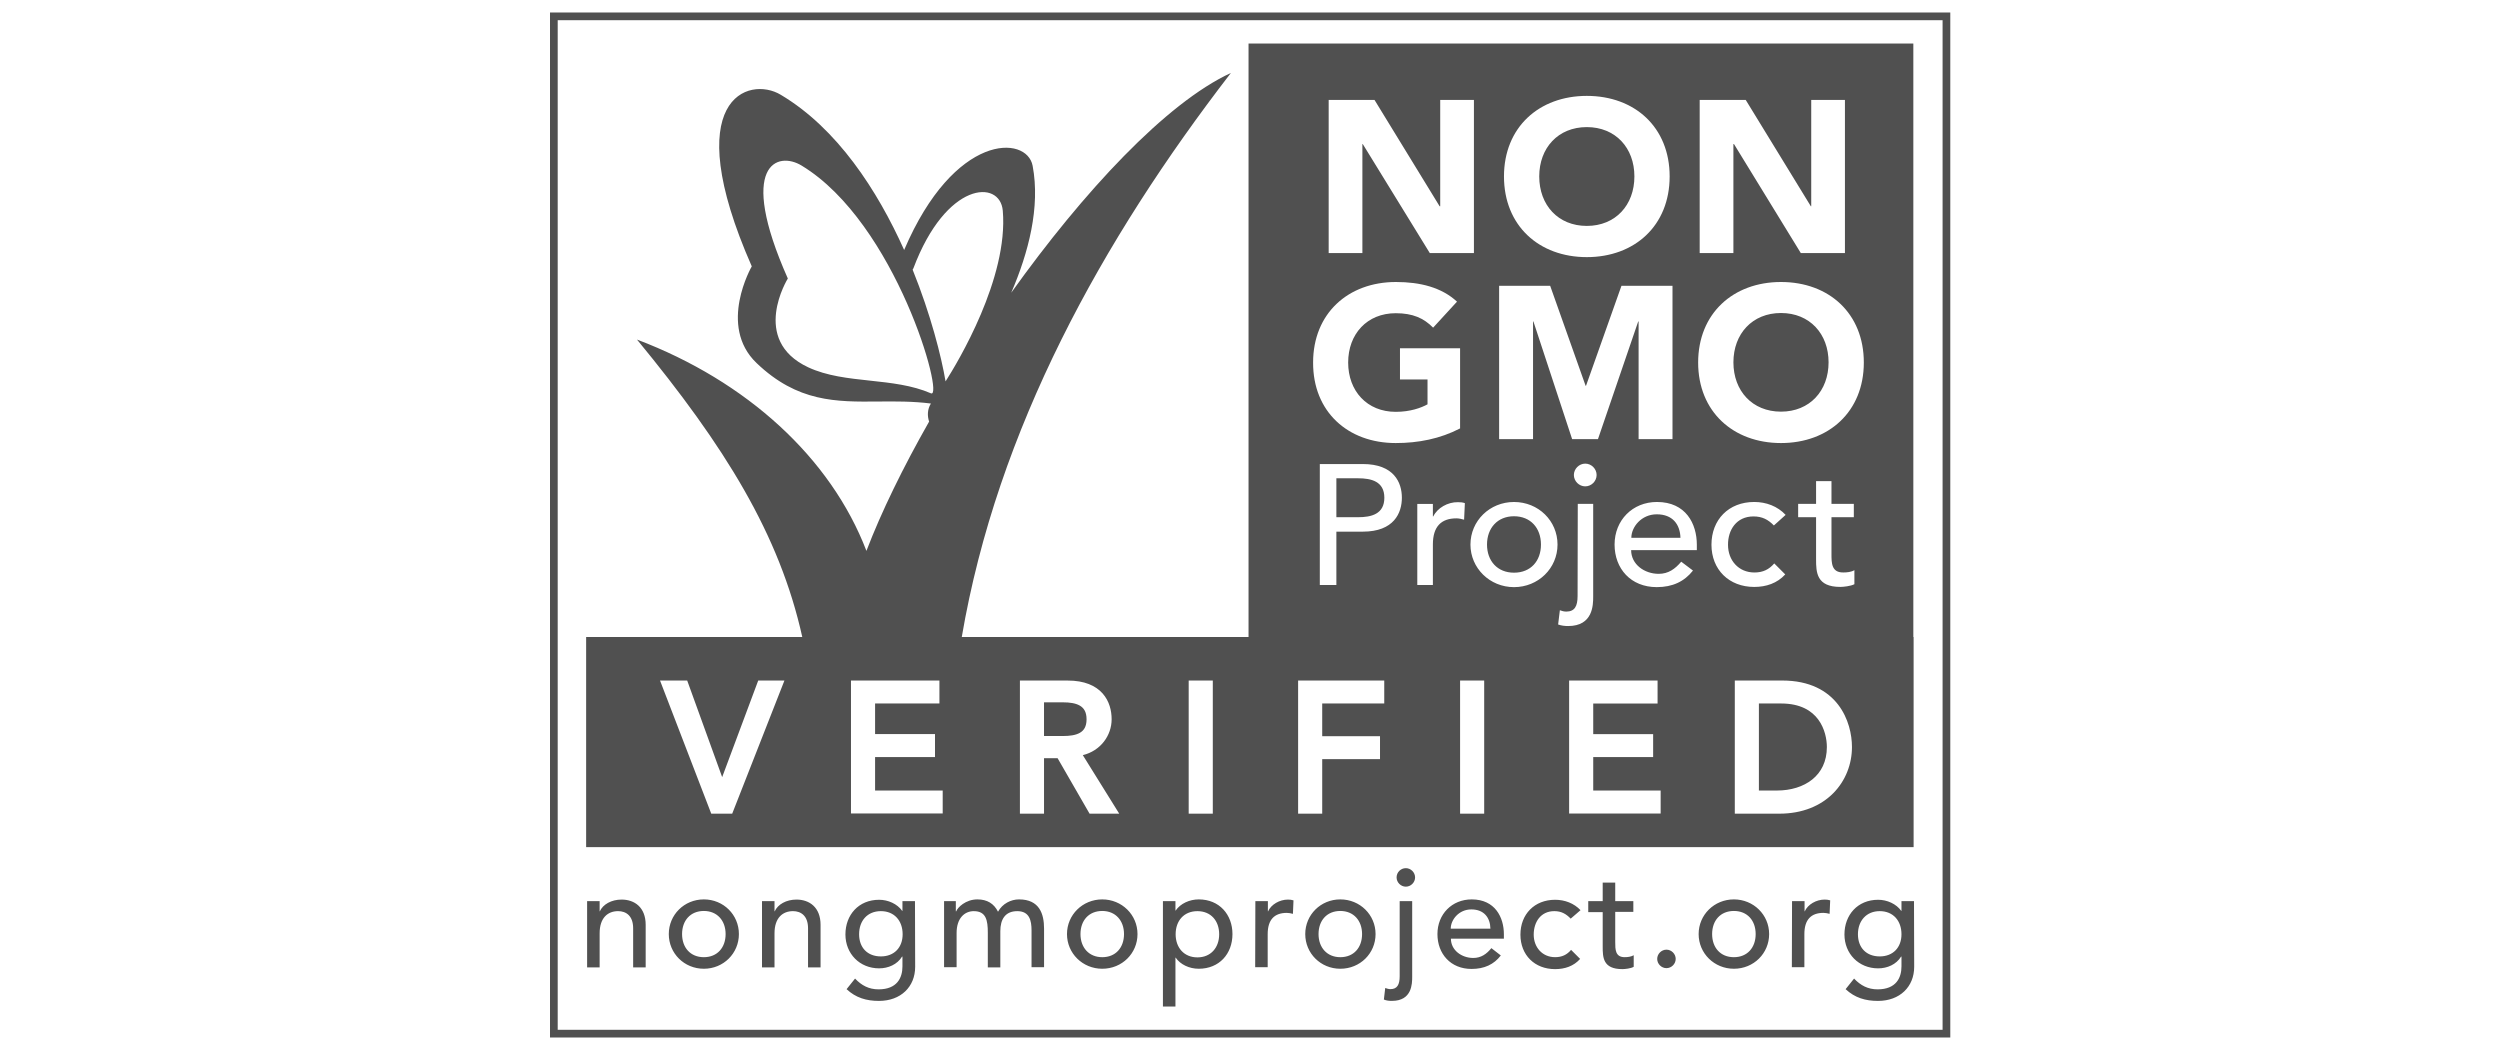
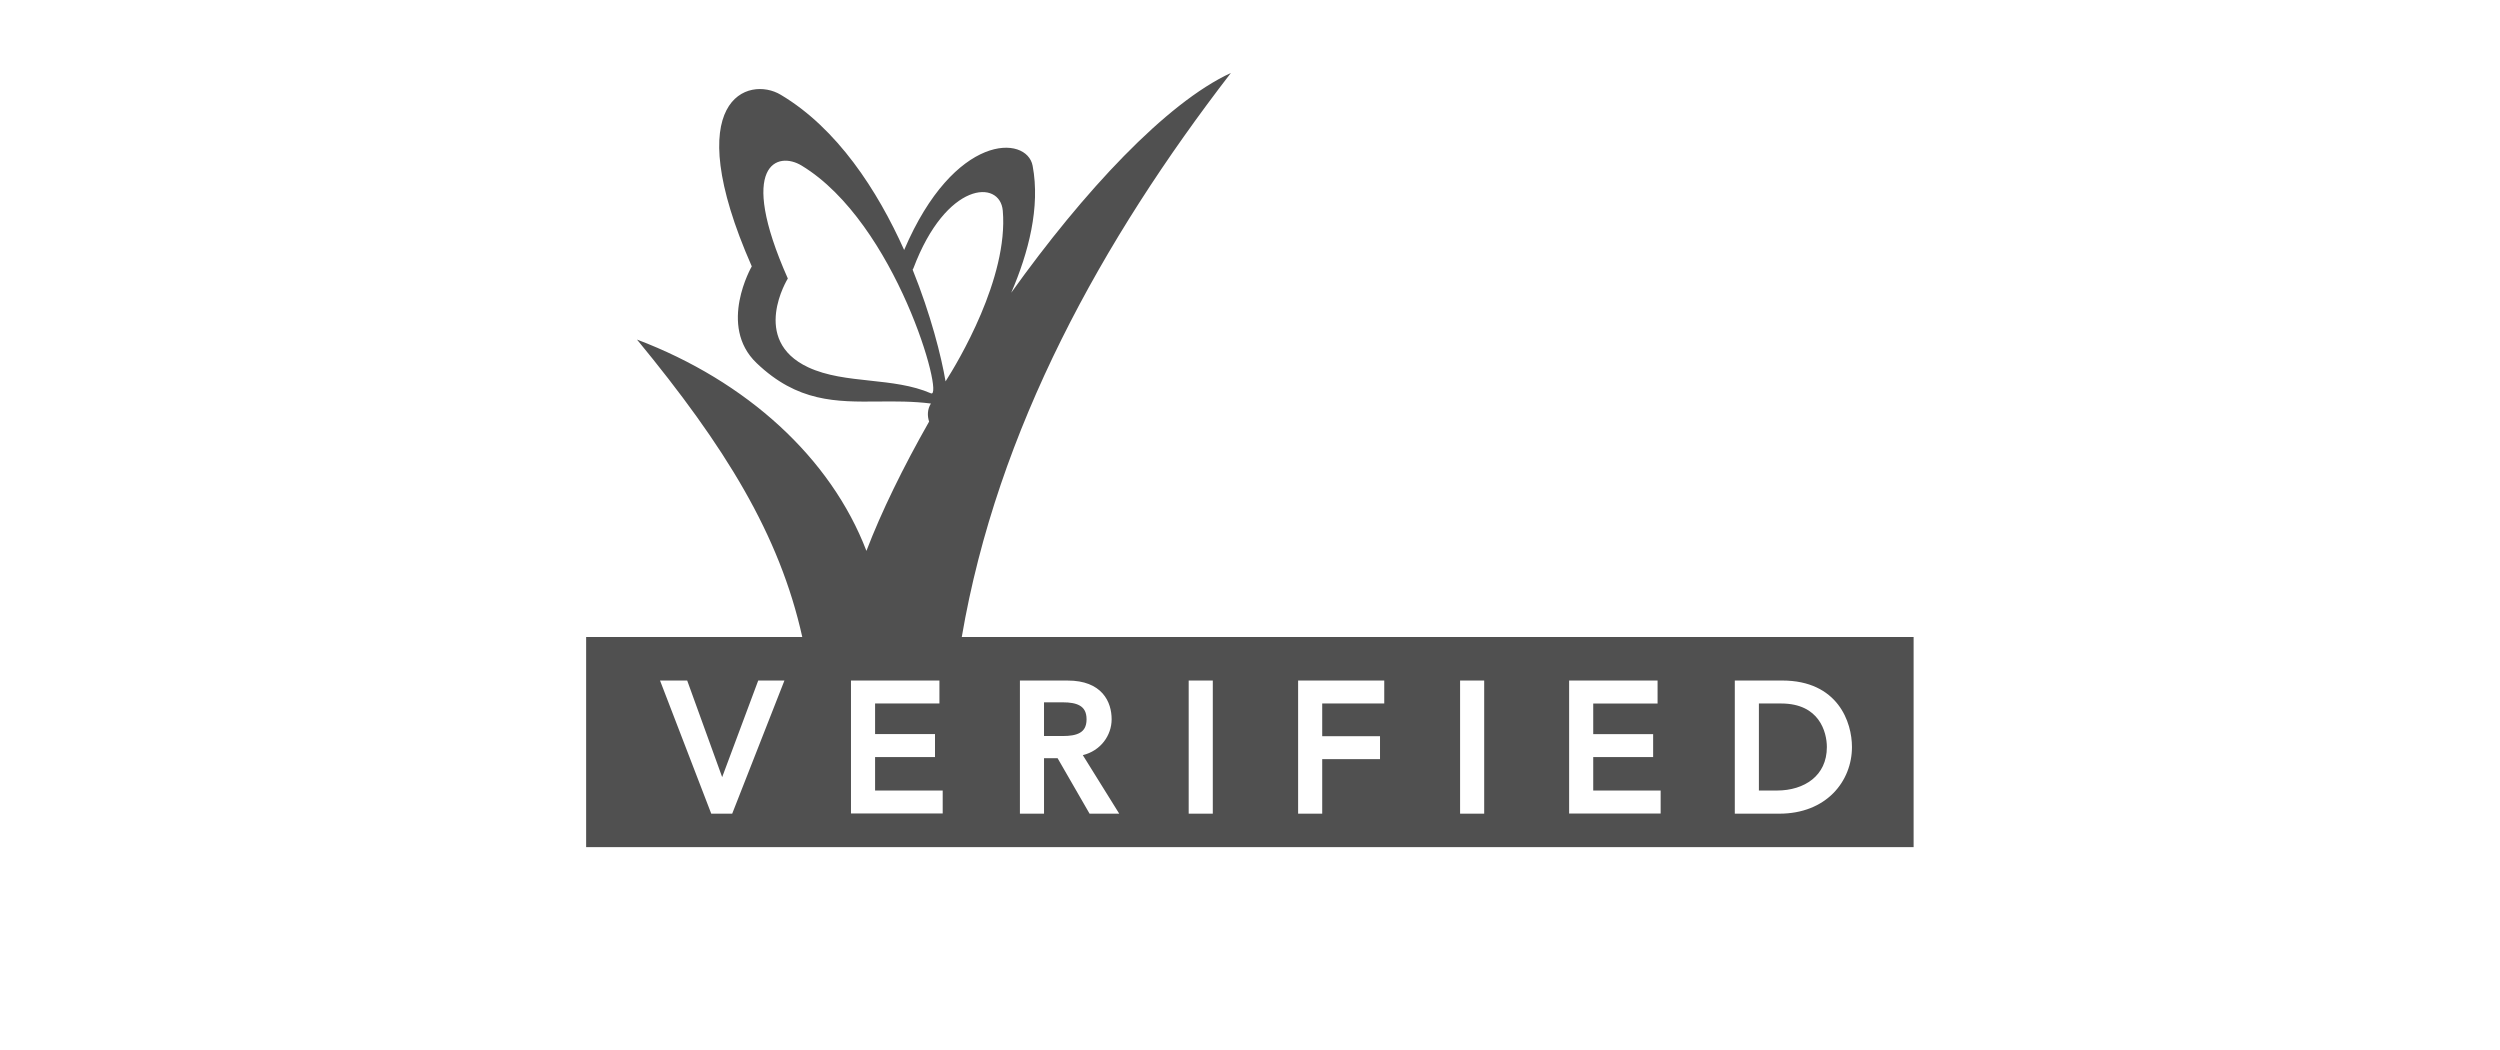
<svg xmlns="http://www.w3.org/2000/svg" width="200" height="84" viewBox="0 0 200 84" fill="none">
-   <path fill-rule="evenodd" clip-rule="evenodd" d="M44 1L156.023 1L156.023 83L44 83L44 1ZM44.616 1.616L44.616 82.384L155.407 82.384L155.407 1.616L44.616 1.616Z" fill="#505050" />
  <path fill-rule="evenodd" clip-rule="evenodd" d="M76.942 50.96C79.778 34.346 88.177 19.182 98.472 5.836C93.293 8.225 86.677 15.328 80.898 23.418C82.281 20.213 83.233 16.569 82.611 13.264C82.149 10.799 76.354 10.583 72.332 19.999C70.19 15.222 66.969 10.259 62.453 7.578C59.91 6.052 54.208 7.824 60.142 21.309C60.142 21.309 57.398 26.055 60.527 29.045C63.805 32.18 66.886 32.153 70.273 32.122C71.615 32.11 73.005 32.098 74.474 32.282C74.18 32.748 74.18 33.281 74.329 33.727C72.244 37.395 70.511 40.939 69.314 44.071C66.463 36.627 59.743 30.494 50.959 27.165C58.002 35.718 62.363 42.761 64.182 50.96L46.891 50.96L46.891 67.773L153.089 67.773L153.089 50.96L76.942 50.96ZM74.476 31.466C75.586 31.944 71.702 17.843 64.135 13.25C62.224 12.079 58.942 13.081 63.026 22.281C63.026 22.281 59.974 27.197 64.659 29.386C66.152 30.081 67.87 30.265 69.599 30.451C71.281 30.631 72.972 30.813 74.476 31.466ZM80.223 16.857C80.007 14.329 75.692 14.499 73.072 21.465C73.072 21.465 73.056 21.496 73.01 21.573C74.459 25.163 75.306 28.508 75.645 30.511C76.601 29.016 80.685 22.251 80.223 16.857ZM138.784 54.442L142.577 54.442C144.79 54.442 146.2 55.27 147.049 56.371C147.888 57.46 148.157 58.785 148.157 59.76C148.157 61.123 147.649 62.459 146.662 63.455C145.672 64.453 144.215 65.094 142.345 65.094L138.784 65.094L138.784 54.442ZM118.735 54.442L116.807 54.442L116.807 65.094L118.735 65.094L118.735 54.442ZM97.024 54.442L95.095 54.442L95.095 65.094L97.024 65.094L97.024 54.442ZM68.078 54.442L75.154 54.442L75.154 56.279L70.007 56.279L70.007 58.727L74.8 58.727L74.8 60.563L70.007 60.563L70.007 63.242L75.416 63.242L75.416 65.078L68.078 65.078L68.078 54.442ZM52.802 54.442L54.975 54.442L57.773 62.17L60.658 54.442L62.755 54.442L58.576 65.094L56.9 65.094L52.802 54.442ZM83.521 56.187L83.521 58.881L85.046 58.881C85.575 58.881 86.052 58.819 86.39 58.624C86.554 58.53 86.683 58.406 86.774 58.24C86.865 58.073 86.925 57.848 86.925 57.542C86.925 56.945 86.699 56.633 86.388 56.451C86.05 56.253 85.574 56.187 85.046 56.187L83.521 56.187ZM85.416 54.444L81.593 54.444L81.593 65.095L83.522 65.095L83.522 60.657L84.608 60.657L87.166 65.095L89.539 65.095L86.625 60.411C88.049 60.065 88.931 58.837 88.931 57.542C88.931 56.867 88.754 56.087 88.207 55.473C87.654 54.853 86.761 54.444 85.416 54.444ZM110.74 54.442L103.849 54.442L103.849 65.094L105.777 65.094L105.777 60.732L110.401 60.732L110.401 58.896L105.777 58.896L105.777 56.279L110.74 56.279L110.74 54.442ZM132.606 54.444L125.53 54.444L125.53 65.08L132.852 65.08L132.852 63.244L127.458 63.244L127.458 60.564L132.251 60.564L132.251 58.728L127.458 58.728L127.458 56.28L132.606 56.28L132.606 54.444ZM140.712 63.242L140.712 56.279L142.483 56.279C144.043 56.279 144.943 56.863 145.462 57.566C145.992 58.284 146.149 59.16 146.149 59.761C146.149 60.928 145.692 61.787 144.98 62.36C144.26 62.939 143.26 63.242 142.159 63.242L140.712 63.242Z" fill="#505050" />
-   <path fill-rule="evenodd" clip-rule="evenodd" d="M112.975 72.088L112.975 78.145C112.975 78.7 112.96 80.071 111.357 80.071C111.141 80.071 110.926 80.056 110.71 79.963L110.818 79.039C110.941 79.085 111.095 79.131 111.234 79.131C111.773 79.131 111.974 78.777 111.974 78.099L111.974 72.088L112.975 72.088ZM112.467 69.453C112.867 69.453 113.207 69.792 113.207 70.193C113.207 70.594 112.867 70.933 112.467 70.933C112.066 70.933 111.727 70.594 111.727 70.193C111.727 69.777 112.066 69.453 112.467 69.453ZM88.18 71.952C89.752 71.952 91 73.185 91 74.726C91 76.267 89.767 77.5 88.18 77.5C86.608 77.5 85.359 76.267 85.359 74.726C85.359 73.185 86.608 71.952 88.18 71.952ZM88.18 76.575C89.259 76.575 89.921 75.805 89.921 74.726C89.921 73.647 89.243 72.877 88.18 72.877C87.101 72.877 86.438 73.647 86.438 74.726C86.438 75.805 87.116 76.575 88.18 76.575ZM76.466 72.091L75.526 72.091L75.526 77.377L76.528 77.377L76.528 74.633C76.528 73.447 77.175 72.892 77.9 72.892C78.886 72.892 79.025 73.616 79.025 74.618L79.025 77.392L80.026 77.392L80.026 74.495C80.026 73.555 80.412 72.892 81.382 72.892C82.353 72.892 82.523 73.632 82.523 74.433L82.523 77.377L83.525 77.377L83.525 74.294C83.525 73.108 83.155 71.952 81.521 71.952C80.874 71.952 80.196 72.291 79.841 72.938C79.518 72.291 78.978 71.952 78.192 71.952C77.252 71.952 76.605 72.599 76.497 72.907L76.466 72.907L76.466 72.091ZM56.308 71.952C57.88 71.952 59.112 73.185 59.112 74.726C59.112 76.267 57.88 77.5 56.308 77.5C54.736 77.5 53.503 76.267 53.503 74.726C53.503 73.185 54.736 71.952 56.308 71.952ZM56.308 76.575C57.386 76.575 58.049 75.805 58.049 74.726C58.049 73.647 57.371 72.877 56.308 72.877C55.229 72.877 54.566 73.647 54.566 74.726C54.566 75.805 55.229 76.575 56.308 76.575ZM46.969 72.09L47.971 72.09L47.971 72.906L47.986 72.906C48.233 72.352 48.91 71.966 49.727 71.966C50.76 71.966 51.654 72.583 51.654 73.985L51.654 77.391L50.652 77.391L50.652 74.263C50.652 73.261 50.082 72.891 49.45 72.891C48.618 72.891 47.971 73.43 47.971 74.663L47.971 77.391L46.969 77.391L46.969 72.09ZM61.961 72.09L60.96 72.09L60.96 77.391L61.961 77.391L61.961 74.663C61.961 73.43 62.609 72.891 63.441 72.891C64.073 72.891 64.643 73.261 64.643 74.263L64.643 77.391L65.645 77.391L65.645 73.985C65.645 72.583 64.751 71.966 63.718 71.966C62.901 71.966 62.223 72.352 61.977 72.906L61.961 72.906L61.961 72.09ZM73.213 77.345C73.213 78.948 72.057 80.073 70.316 80.073C69.314 80.073 68.466 79.826 67.727 79.133L68.405 78.285C68.929 78.84 69.514 79.148 70.285 79.148C71.78 79.148 72.196 78.208 72.196 77.314L72.196 76.528L72.165 76.528C71.78 77.16 71.055 77.468 70.331 77.468C68.775 77.468 67.634 76.297 67.634 74.756C67.634 73.199 68.682 71.982 70.331 71.982C71.04 71.982 71.78 72.305 72.18 72.876L72.196 72.876L72.196 72.09L73.198 72.09L73.213 77.345ZM68.728 74.74C68.728 75.819 69.406 76.513 70.47 76.513C71.533 76.513 72.211 75.804 72.211 74.74C72.211 73.662 71.549 72.891 70.47 72.891C69.391 72.891 68.728 73.662 68.728 74.74ZM94.036 72.091L93.034 72.091L93.034 80.52L94.036 80.52L94.036 76.606L94.051 76.606C94.421 77.161 95.145 77.5 95.9 77.5C97.534 77.5 98.597 76.313 98.597 74.726C98.597 73.169 97.549 71.952 95.9 71.952C95.176 71.952 94.436 72.276 94.051 72.846L94.036 72.846L94.036 72.091ZM95.793 76.591C94.729 76.591 94.051 75.82 94.051 74.741C94.051 73.663 94.714 72.892 95.793 72.892C96.871 72.892 97.534 73.663 97.534 74.741C97.534 75.82 96.856 76.591 95.793 76.591ZM100.429 72.091L101.431 72.091L101.431 72.907L101.446 72.907C101.693 72.353 102.371 71.967 103.033 71.967C103.188 71.967 103.342 71.983 103.48 72.029L103.434 73.108C103.265 73.062 103.095 73.031 102.941 73.031C101.955 73.031 101.415 73.57 101.415 74.726L101.415 77.377L100.414 77.377L100.429 72.091ZM110.045 74.726C110.045 73.185 108.797 71.952 107.225 71.952C105.653 71.952 104.42 73.185 104.42 74.726C104.42 76.267 105.653 77.5 107.225 77.5C108.812 77.5 110.045 76.267 110.045 74.726ZM108.966 74.726C108.966 75.805 108.304 76.575 107.225 76.575C106.162 76.575 105.483 75.805 105.483 74.726C105.483 73.647 106.146 72.877 107.225 72.877C108.288 72.877 108.966 73.647 108.966 74.726ZM117.861 76.637C116.936 76.637 116.073 76.02 116.073 75.096L120.311 75.096L120.311 74.741C120.311 73.385 119.603 71.952 117.738 71.952C116.15 71.952 114.995 73.139 114.995 74.726C114.995 76.298 116.043 77.515 117.722 77.515C118.74 77.515 119.51 77.161 120.065 76.437L119.31 75.851C118.924 76.329 118.478 76.637 117.861 76.637ZM117.707 72.753C118.724 72.753 119.217 73.416 119.233 74.294L116.058 74.294C116.058 73.585 116.705 72.753 117.707 72.753ZM125.656 73.492C125.286 73.107 124.901 72.891 124.346 72.891C123.252 72.891 122.697 73.77 122.697 74.771C122.697 75.773 123.375 76.574 124.408 76.574C124.963 76.574 125.363 76.374 125.687 75.989L126.411 76.713C125.887 77.299 125.179 77.53 124.408 77.53C122.774 77.53 121.634 76.405 121.634 74.771C121.634 73.138 122.759 71.982 124.408 71.982C125.179 71.982 125.918 72.259 126.442 72.814L125.656 73.492ZM129.218 72.952L130.667 72.952L130.667 72.089L129.218 72.089L129.218 70.61L128.216 70.61L128.216 72.089L127.06 72.089L127.06 72.968L128.216 72.968L128.216 75.726C128.216 76.589 128.232 77.529 129.788 77.529C129.988 77.529 130.466 77.483 130.697 77.344L130.697 76.42C130.482 76.543 130.204 76.574 129.973 76.574C129.218 76.574 129.218 75.957 129.218 75.356L129.218 72.952ZM132.576 76.713C132.576 76.312 132.915 75.973 133.316 75.973C133.717 75.973 134.056 76.312 134.056 76.713C134.056 77.113 133.717 77.452 133.316 77.452C132.915 77.452 132.576 77.113 132.576 76.713ZM141.531 74.726C141.531 73.185 140.283 71.952 138.711 71.952C137.139 71.952 135.891 73.185 135.891 74.726C135.891 76.267 137.139 77.5 138.711 77.5C140.299 77.5 141.531 76.267 141.531 74.726ZM140.453 74.726C140.453 75.805 139.79 76.575 138.711 76.575C137.632 76.575 136.97 75.805 136.97 74.726C136.97 73.647 137.632 72.877 138.711 72.877C139.79 72.877 140.453 73.647 140.453 74.726ZM143.363 72.09L144.365 72.09L144.365 72.906L144.38 72.906C144.627 72.352 145.305 71.966 145.968 71.966C146.122 71.966 146.276 71.982 146.415 72.028L146.368 73.107C146.199 73.061 146.029 73.03 145.875 73.03C144.889 73.03 144.35 73.569 144.35 74.725L144.35 77.376L143.348 77.376L143.363 72.09ZM150.238 80.073C151.979 80.073 153.135 78.948 153.135 77.345L153.12 72.09L152.118 72.09L152.118 72.876L152.103 72.876C151.702 72.306 150.962 71.982 150.253 71.982C148.604 71.982 147.556 73.2 147.556 74.756C147.556 76.297 148.697 77.469 150.253 77.469C150.978 77.469 151.702 77.16 152.087 76.528L152.118 76.528L152.118 77.314C152.118 78.208 151.702 79.148 150.207 79.148C149.437 79.148 148.851 78.84 148.327 78.285L147.649 79.133C148.389 79.826 149.236 80.073 150.238 80.073ZM150.377 76.513C149.313 76.513 148.635 75.82 148.635 74.741C148.635 73.662 149.313 72.891 150.377 72.891C151.455 72.891 152.118 73.662 152.118 74.741C152.118 75.804 151.44 76.513 150.377 76.513Z" fill="#505050" />
-   <path fill-rule="evenodd" clip-rule="evenodd" d="M99.883 3.48L153.067 3.48L153.067 50.962L99.883 50.962L99.883 3.48ZM126.945 20.57C130.767 20.57 133.572 18.058 133.572 14.113C133.572 10.183 130.783 7.671 126.945 7.671C123.123 7.671 120.318 10.183 120.318 14.113C120.318 18.058 123.123 20.57 126.945 20.57ZM126.945 10.168C129.241 10.168 130.752 11.832 130.752 14.113C130.752 16.409 129.241 18.073 126.945 18.073C124.649 18.073 123.139 16.409 123.139 14.113C123.139 11.832 124.649 10.168 126.945 10.168ZM108.991 11.524L109.021 11.524L114.384 20.246L117.914 20.246L117.914 7.994L115.217 7.994L115.217 16.501L115.17 16.501L109.961 7.994L106.294 7.994L106.294 20.246L108.991 20.246L108.991 11.524ZM138.718 11.524L138.672 11.524L138.672 20.246L135.975 20.246L135.975 7.994L139.658 7.994L144.867 16.501L144.898 16.501L144.898 7.994L147.595 7.994L147.595 20.246L144.065 20.246L138.718 11.524ZM109.022 37.123L105.585 37.123L105.585 46.801L106.91 46.801L106.91 42.532L109.022 42.532C111.518 42.532 112.15 41.037 112.15 39.82C112.15 38.602 111.518 37.123 109.022 37.123ZM108.652 41.377L106.91 41.377L106.91 38.263L108.652 38.263C109.7 38.263 110.748 38.51 110.748 39.82C110.748 41.13 109.7 41.377 108.652 41.377ZM114.631 41.314L114.662 41.314C114.986 40.636 115.818 40.159 116.635 40.174C116.835 40.174 117.02 40.189 117.189 40.251L117.128 41.576C116.912 41.515 116.712 41.468 116.511 41.468C115.294 41.468 114.631 42.131 114.631 43.549L114.631 46.801L113.383 46.801L113.383 40.313L114.631 40.313L114.631 41.314ZM121.119 40.159C119.177 40.159 117.636 41.669 117.636 43.565C117.636 45.445 119.177 46.971 121.119 46.971C123.061 46.971 124.602 45.461 124.602 43.565C124.602 41.669 123.076 40.159 121.119 40.159ZM121.119 45.815C119.794 45.815 118.961 44.875 118.961 43.565C118.961 42.255 119.794 41.3 121.119 41.3C122.444 41.3 123.277 42.24 123.277 43.565C123.277 44.875 122.46 45.815 121.119 45.815ZM125.91 38C125.91 37.507 126.327 37.09 126.82 37.09C127.313 37.09 127.729 37.507 127.729 38C127.729 38.493 127.313 38.909 126.82 38.909C126.327 38.909 125.91 38.493 125.91 38ZM126.207 47.679C126.207 48.495 125.976 48.927 125.298 48.927C125.128 48.927 124.943 48.881 124.789 48.819L124.65 49.959C124.912 50.052 125.174 50.083 125.452 50.083C127.44 50.083 127.455 48.403 127.455 47.725L127.455 40.312L126.222 40.312L126.207 47.679ZM129.166 43.564C129.166 41.622 130.599 40.158 132.556 40.158C134.868 40.158 135.747 41.9 135.747 43.579L135.747 44.011L130.491 44.011C130.491 45.151 131.555 45.907 132.695 45.907C133.466 45.907 134.005 45.521 134.498 44.936L135.438 45.645C134.745 46.523 133.805 46.97 132.541 46.97C130.461 46.97 129.166 45.49 129.166 43.564ZM132.541 41.145C131.308 41.145 130.507 42.162 130.507 43.025L134.437 43.025C134.406 41.946 133.805 41.145 132.541 41.145ZM140.276 41.314C140.97 41.314 141.448 41.561 141.91 42.038L142.85 41.191C142.203 40.497 141.293 40.158 140.338 40.158C138.288 40.158 136.917 41.576 136.917 43.579C136.917 45.568 138.319 46.955 140.338 46.955C141.293 46.955 142.172 46.662 142.819 45.953L141.941 45.074C141.525 45.552 141.047 45.799 140.353 45.799C139.074 45.799 138.242 44.812 138.242 43.595C138.227 42.393 138.92 41.314 140.276 41.314ZM146.518 41.374L146.518 44.318C146.518 45.042 146.518 45.813 147.474 45.797C147.751 45.797 148.106 45.766 148.352 45.612L148.352 46.737C148.06 46.891 147.474 46.953 147.227 46.953C145.316 46.953 145.286 45.782 145.286 44.749L145.286 41.374L143.852 41.374L143.852 40.311L145.286 40.311L145.286 38.492L146.518 38.492L146.518 40.311L148.306 40.311L148.306 41.374L146.518 41.374ZM111.659 35.444C113.462 35.444 115.204 35.105 116.807 34.273L116.807 27.862L111.998 27.862L111.998 30.358L114.202 30.358L114.202 32.346C113.694 32.624 112.831 32.947 111.659 32.947C109.363 32.947 107.853 31.283 107.853 29.002C107.853 26.721 109.363 25.057 111.659 25.057C113.031 25.057 113.909 25.458 114.649 26.213L116.56 24.132C115.327 22.992 113.617 22.56 111.675 22.56C107.853 22.56 105.048 25.072 105.048 29.002C105.033 32.932 107.822 35.444 111.659 35.444ZM131.088 35.133L131.088 25.717L131.057 25.717L127.836 35.133L125.771 35.133L122.673 25.717L122.643 25.717L122.643 35.133L119.93 35.133L119.93 22.866L124.014 22.866L126.85 30.864L126.881 30.864L129.716 22.866L133.8 22.866L133.8 35.133L131.088 35.133ZM142.479 35.444C146.301 35.444 149.106 32.932 149.106 29.002C149.106 25.072 146.317 22.56 142.479 22.56C138.657 22.56 135.852 25.072 135.852 29.002C135.852 32.932 138.657 35.444 142.479 35.444ZM142.479 25.041C144.776 25.041 146.286 26.706 146.286 28.987C146.286 31.268 144.776 32.932 142.479 32.932C140.183 32.932 138.673 31.268 138.673 28.987C138.673 26.706 140.183 25.041 142.479 25.041Z" fill="#505050" />
</svg>